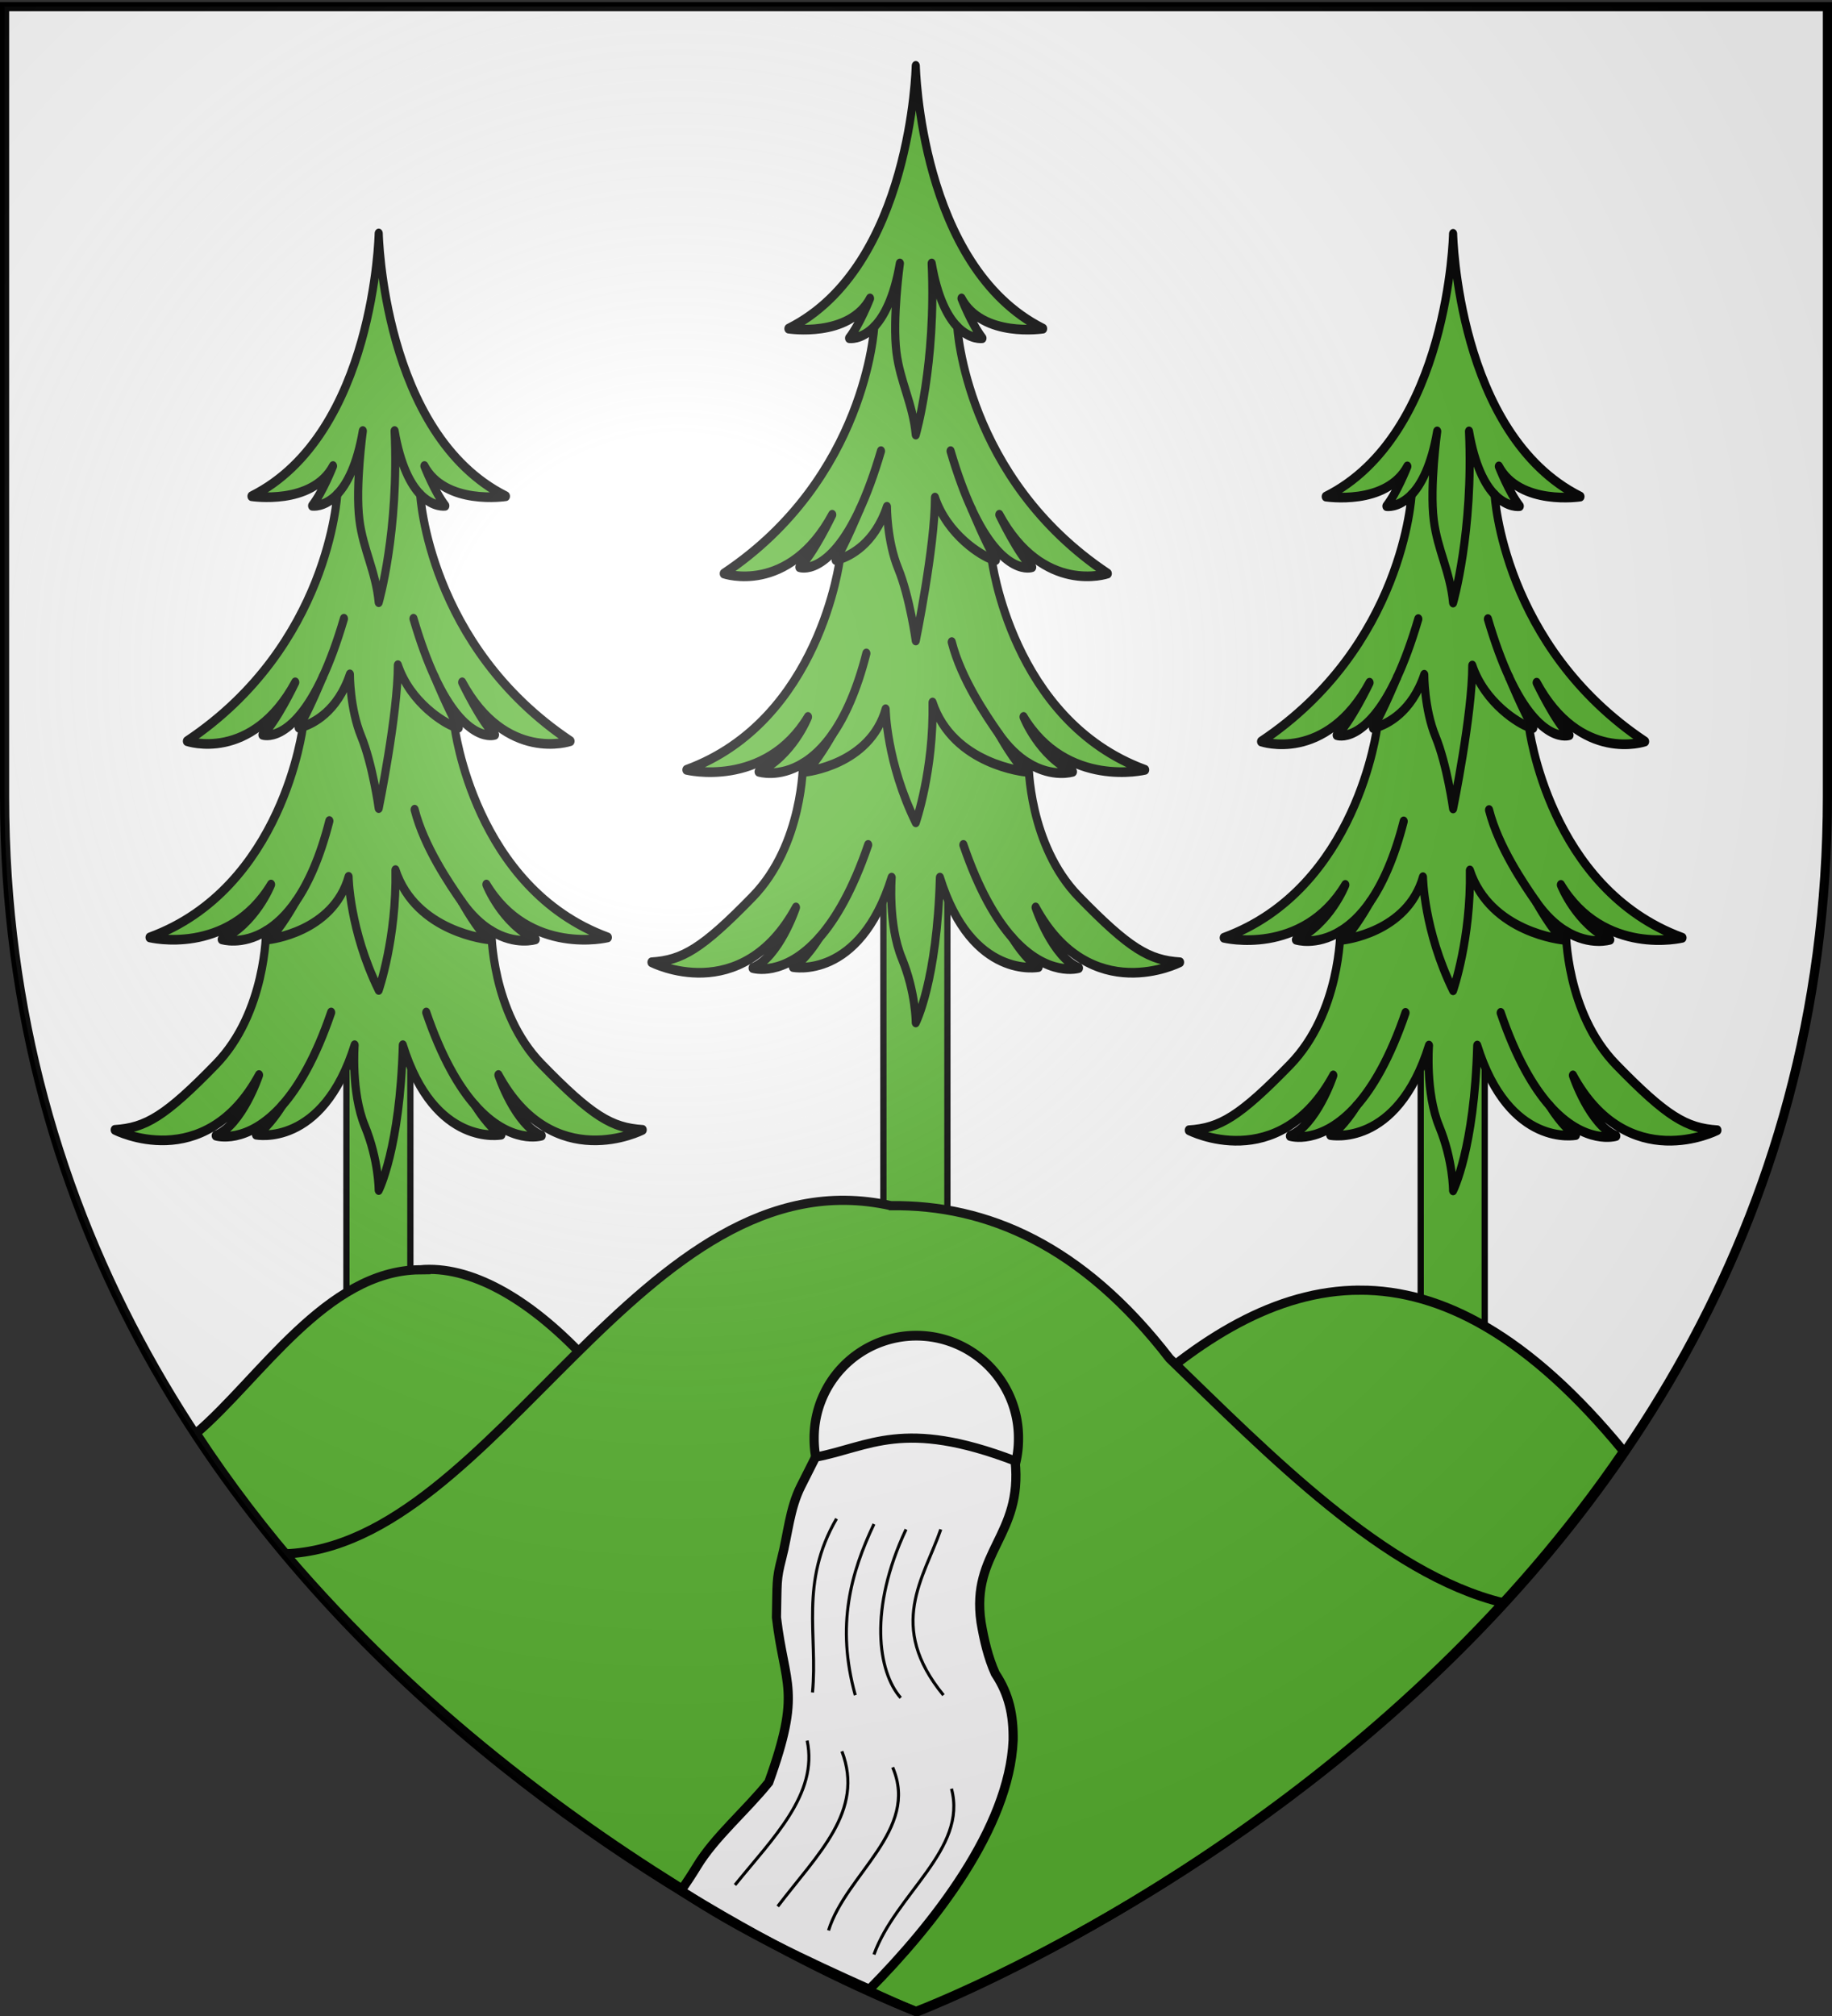
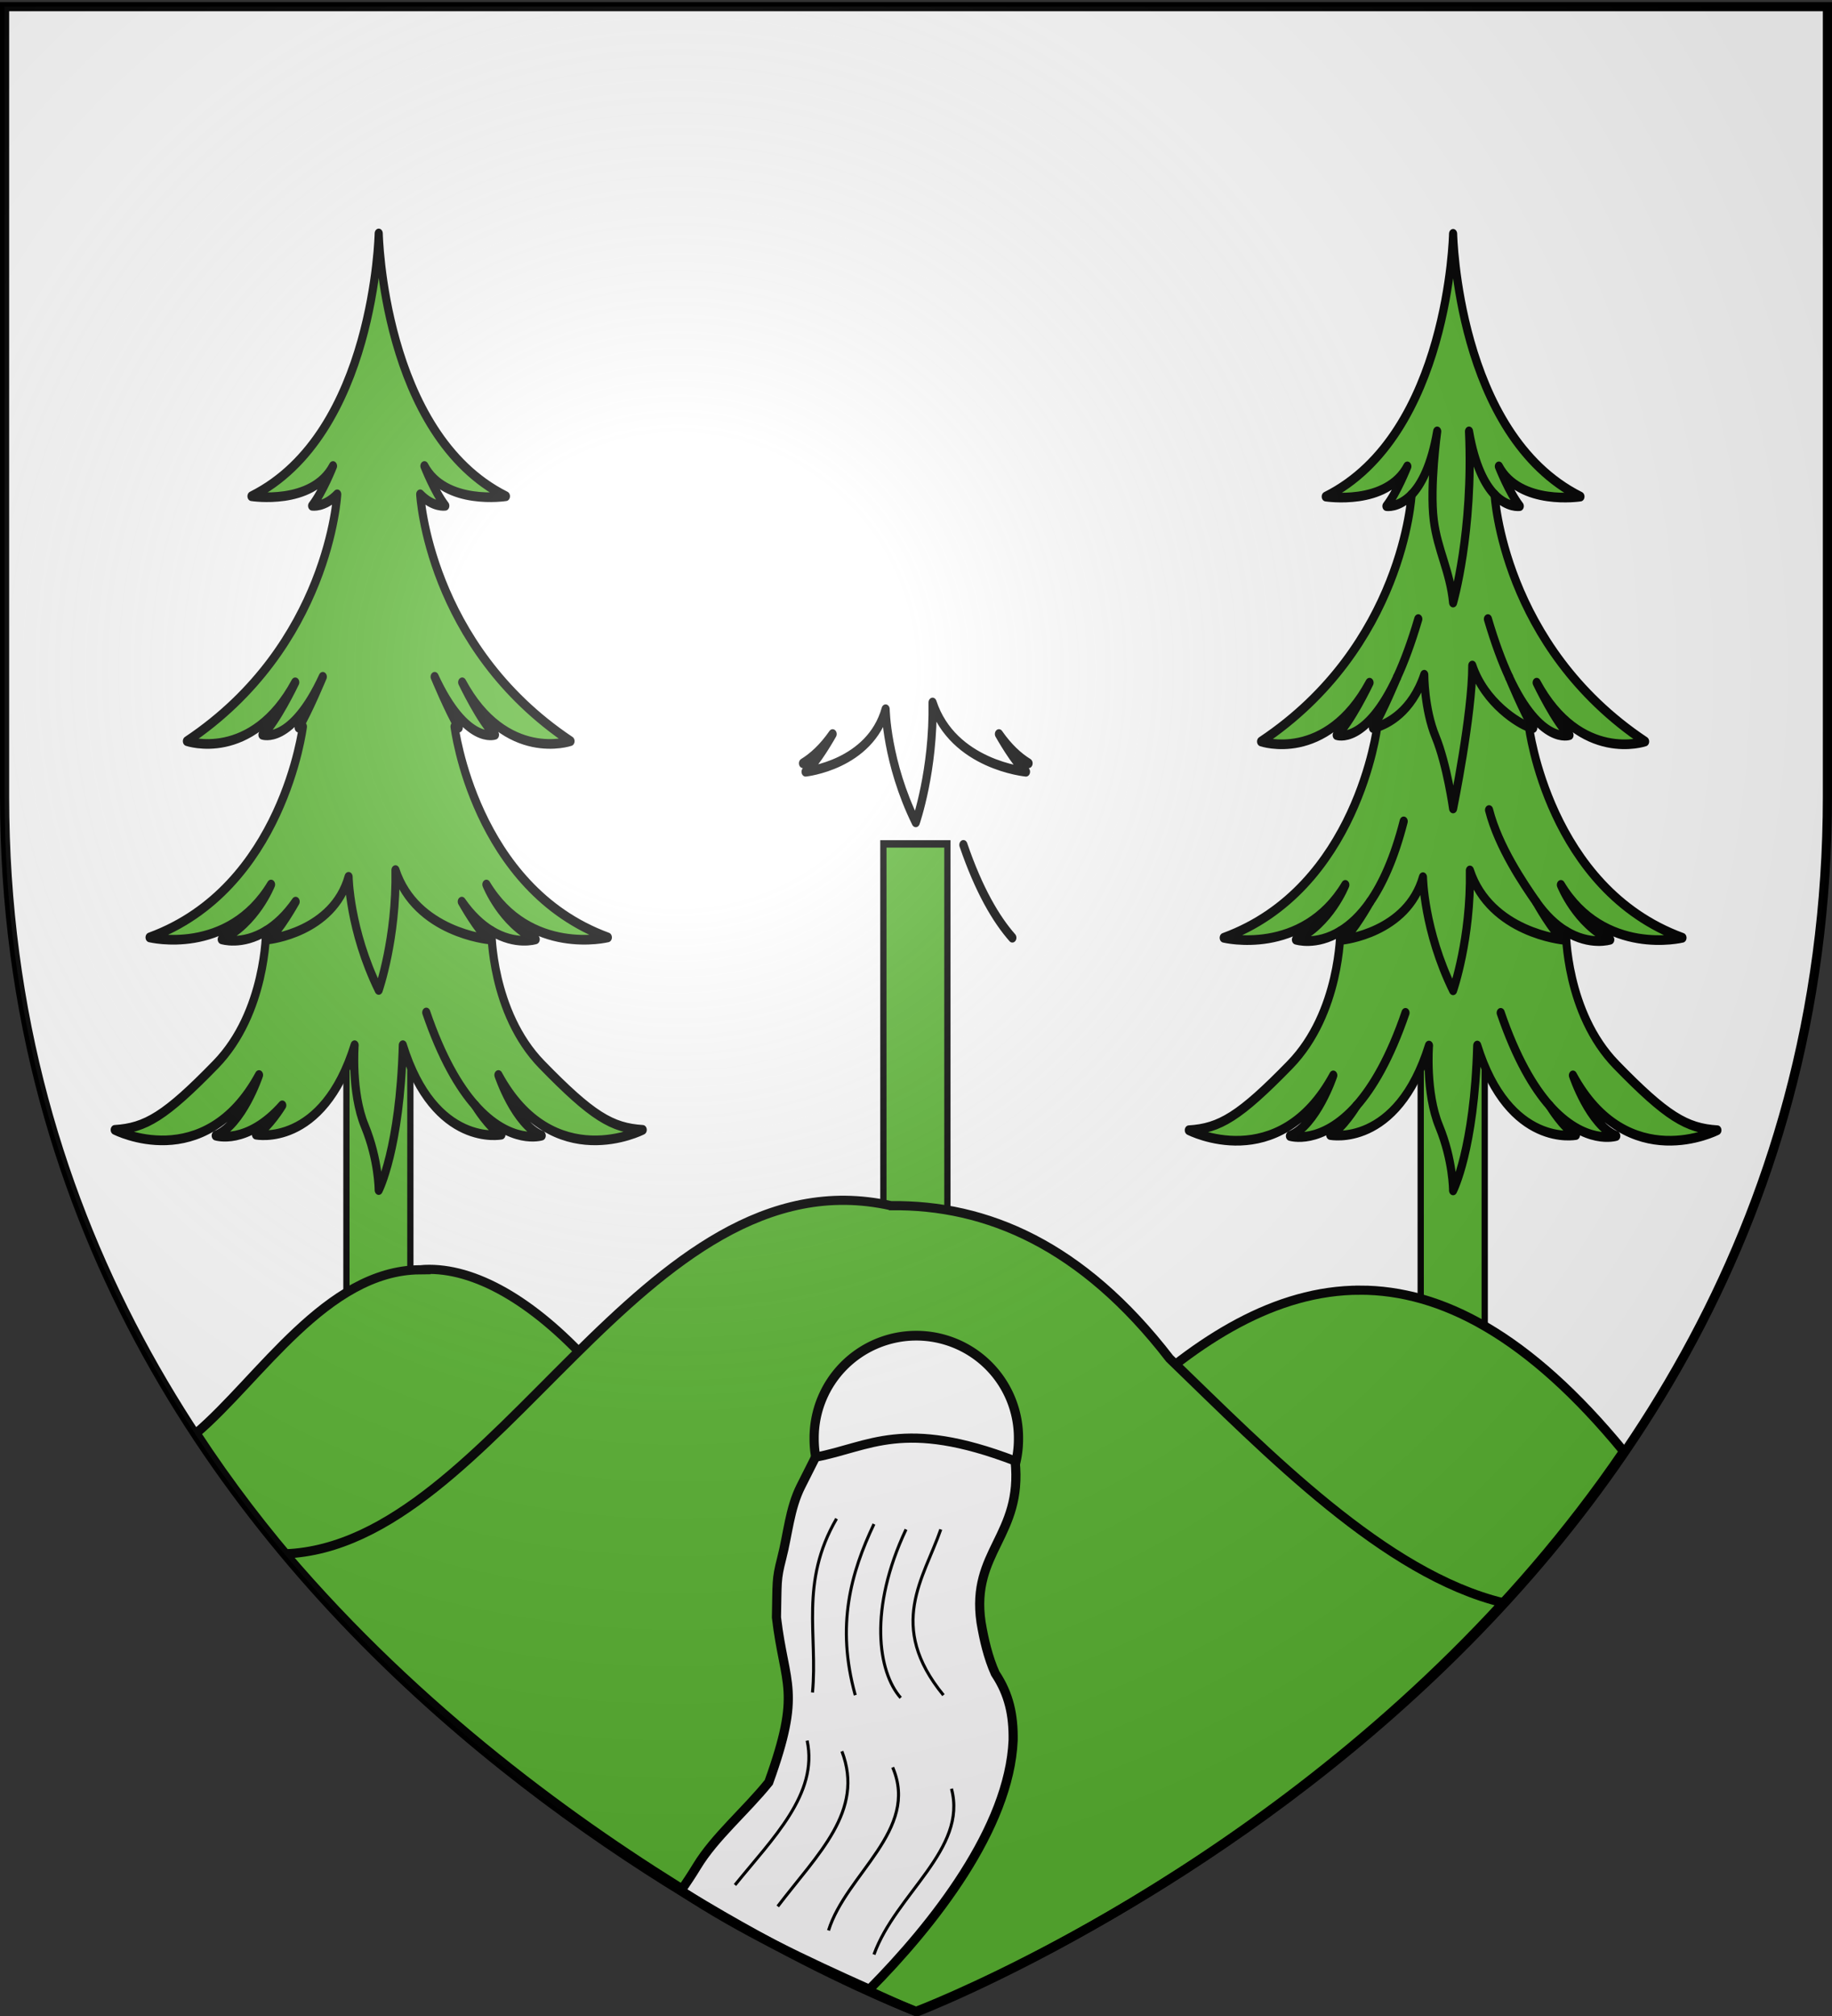
<svg xmlns="http://www.w3.org/2000/svg" xmlns:xlink="http://www.w3.org/1999/xlink" width="600" height="660" version="1.0">
  <rect width="100%" height="100%" fill="#333333" stroke="none" />
  <defs>
    <linearGradient id="a">
      <stop offset="0" style="stop-color:#fff;stop-opacity:.314" />
      <stop offset=".19" style="stop-color:#fff;stop-opacity:.251" />
      <stop offset=".6" style="stop-color:#6b6b6b;stop-opacity:.125" />
      <stop offset="1" style="stop-color:#000;stop-opacity:.125" />
    </linearGradient>
    <linearGradient id="b">
      <stop offset="0" style="stop-color:#fd0000;stop-opacity:1" />
      <stop offset=".5" style="stop-color:#e77275;stop-opacity:.659" />
      <stop offset="1" style="stop-color:black;stop-opacity:.323" />
    </linearGradient>
    <radialGradient xlink:href="#a" id="c" cx="221.445" cy="226.331" r="300" fx="221.445" fy="226.331" gradientTransform="matrix(1.353 0 0 1.349 -77.63 -85.747)" gradientUnits="userSpaceOnUse" />
  </defs>
  <g style="display:inline">
    <g style="opacity:1;display:inline">
      <path d="M300 658.5s298.5-112.32 298.5-397.772V2.176H1.5v258.552C1.5 546.18 300 658.5 300 658.5z" style="fill:#fff;fill-opacity:1;fill-rule:evenodd;stroke:none;stroke-width:1px;stroke-linecap:butt;stroke-linejoin:miter;stroke-opacity:1" />
    </g>
    <g style="display:inline">
      <path d="M-729.668 618.496h22.112v126.91h-22.112v-126.91z" style="fill:#5ab532;fill-rule:evenodd;stroke:#000;stroke-width:2.163;stroke-linecap:butt;stroke-linejoin:miter;stroke-miterlimit:4;stroke-dasharray:none;stroke-opacity:1" transform="matrix(.948 0 0 1.125 981.042 -419.53)" />
      <g style="opacity:1">
-         <path d="M113.841 278.741c11.021 29.957 34.099 26.039 34.099 26.039-4.574-2.24-9.079-8.543-9.079-8.543 12.257 11.719 23.01 8.822 23.01 8.822-9.356-3.36-14.97-17.639-14.97-17.639 18.92 29.396 49.901 15.959 49.901 15.959-10.605-.561-17.465-3.92-34.932-19.039-17.465-15.12-17.405-38.856-17.405-38.856 8.384 4.343 15.327 2.457 15.327 2.457-11.853-4.759-17.05-15.959-17.05-15.959 14.969 21 41.998 15.399 41.998 15.399-46.157-14.279-53.013-61.354-53.013-61.354.907.247 1.449.317 1.449.317-3.534-5.04-8.332-14.81-8.332-14.81 10.952 19.986 20.867 16.879 20.867 16.879-4.812-3.701-11.341-15.271-11.341-15.271 15.122 23.604 37.463 17.124 37.463 17.124-49.261-27.721-51.98-71.835-51.98-71.835 4.481 3.948 8.674 3.339 8.674 3.339-3.78-4.166-7.217-11.57-7.217-11.57 7.217 11.57 28.183 8.793 28.183 8.793-42.617-18.048-43.993-76.469-43.993-76.469s-1.374 58.421-43.993 76.472c0 0 20.966 2.776 28.184-8.793 0 0-3.438 7.405-7.218 11.57 0 0 4.194.61 8.675-3.339 0 0-2.719 44.115-51.979 71.836 0 0 22.338 6.481 37.461-17.124 0 0-6.528 11.569-11.34 15.271 0 0 9.916 3.106 20.869-16.879 0 0-4.799 9.771-8.333 14.809 0 0 .542-.071 1.448-.315 0 0-6.856 47.075-53.013 61.353 0 0 27.029 5.6 42-15.399 0 0-5.198 11.2-17.049 15.958 0 0 6.942 1.887 15.327-2.456 0 0 .059 23.736-17.406 38.855-17.466 15.118-24.328 18.478-34.931 19.039 0 0 30.98 13.438 49.901-15.958 0 0-5.613 14.278-14.97 17.639 0 0 10.751 2.895 23.006-8.822 0 0-4.503 6.302-9.077 8.542 0 0 23.079 3.919 34.101-26.038 0 0-1.274 13.674 3.533 23.52 4.804 9.843 4.804 18.64 4.804 18.64s7.349-11.927 8.341-42.164z" style="fill:#5ab532;stroke:#000;stroke-width:2.813;stroke-linecap:round;stroke-linejoin:round" transform="matrix(.948 0 0 1.125 199.912 -26.278)" />
-         <path d="M86.158 171.538c2.418-4.415 4.889-9.955 7.313-16.904M91.148 118.434c3.324-2.929 6.806-8.364 8.854-18.414 0 0-2.633 16.056-1.178 25.854 1.289 8.682 5.661 14.887 6.676 23.961 0 0 7.073-20.512 5.5-49.815 2.049 10.05 5.531 15.485 8.854 18.414M76.772 236.966c4.284-5.191 8.39-12.684 11.656-23.46M72.139 296.239c5.62-5.373 11.555-13.816 16.914-27.018M124.845 171.538c-2.42-4.415-4.89-9.955-7.315-16.904M131.728 186.031c-3.397-.914-15.256-6.921-19.597-17.88 0 14.28-6.631 41.602-6.631 41.602s-2.102-12.764-6.053-20.883-3.914-18.038-3.914-18.038c-4.34 10.959-12.861 14.285-16.26 15.199M134.229 236.966c-4.282-5.191-13.036-15.984-16.302-26.76" style="fill:none;stroke:#000;stroke-width:2.813;stroke-linecap:round;stroke-linejoin:round" transform="matrix(.948 0 0 1.125 199.912 -26.278)" />
        <path d="M144.465 245.486c-3.301-1.71-6.823-4.386-10.235-8.521 0 0 5.602 8.458 9.345 10.979 0 0-25.206-1.957-32.274-20.156.415 19.879-5.8 34.881-5.8 34.881-10.164-17.476-10.418-32.926-10.418-32.926-5.406 16.242-27.654 18.199-27.654 18.199 3.742-2.52 9.344-10.977 9.344-10.977-3.412 4.135-6.935 6.811-10.234 8.52M138.86 296.239c-5.617-5.373-11.552-13.816-16.911-27.018" style="fill:none;stroke:#000;stroke-width:2.813;stroke-linecap:round;stroke-linejoin:round" transform="matrix(.948 0 0 1.125 199.912 -26.278)" />
      </g>
      <g style="display:inline">
        <path d="M-729.668 618.496h22.112v126.91h-22.112v-126.91z" style="fill:#5ab532;fill-rule:evenodd;stroke:#000;stroke-width:2.163;stroke-linecap:butt;stroke-linejoin:miter;stroke-miterlimit:4;stroke-dasharray:none;stroke-opacity:1" transform="matrix(.947 0 0 1.125 804.453 -364.829)" />
        <g style="opacity:1">
          <path d="M113.841 278.741c11.021 29.957 34.099 26.039 34.099 26.039-4.574-2.24-9.079-8.543-9.079-8.543 12.257 11.719 23.01 8.822 23.01 8.822-9.356-3.36-14.97-17.639-14.97-17.639 18.92 29.396 49.901 15.959 49.901 15.959-10.605-.561-17.465-3.92-34.932-19.039-17.465-15.12-17.405-38.856-17.405-38.856 8.384 4.343 15.327 2.457 15.327 2.457-11.853-4.759-17.05-15.959-17.05-15.959 14.969 21 41.998 15.399 41.998 15.399-46.157-14.279-53.013-61.354-53.013-61.354.907.247 1.449.317 1.449.317-3.534-5.04-8.332-14.81-8.332-14.81 10.952 19.986 20.867 16.879 20.867 16.879-4.812-3.701-11.341-15.271-11.341-15.271 15.122 23.604 37.463 17.124 37.463 17.124-49.261-27.721-51.98-71.835-51.98-71.835 4.481 3.948 8.674 3.339 8.674 3.339-3.78-4.166-7.217-11.57-7.217-11.57 7.217 11.57 28.183 8.793 28.183 8.793-42.617-18.048-43.993-76.469-43.993-76.469s-1.374 58.421-43.993 76.472c0 0 20.966 2.776 28.184-8.793 0 0-3.438 7.405-7.218 11.57 0 0 4.194.61 8.675-3.339 0 0-2.719 44.115-51.979 71.836 0 0 22.338 6.481 37.461-17.124 0 0-6.528 11.569-11.34 15.271 0 0 9.916 3.106 20.869-16.879 0 0-4.799 9.771-8.333 14.809 0 0 .542-.071 1.448-.315 0 0-6.856 47.075-53.013 61.353 0 0 27.029 5.6 42-15.399 0 0-5.198 11.2-17.049 15.958 0 0 6.942 1.887 15.327-2.456 0 0 .059 23.736-17.406 38.855-17.466 15.118-24.328 18.478-34.931 19.039 0 0 30.98 13.438 49.901-15.958 0 0-5.613 14.278-14.97 17.639 0 0 10.751 2.895 23.006-8.822 0 0-4.503 6.302-9.077 8.542 0 0 23.079 3.919 34.101-26.038 0 0-1.274 13.674 3.533 23.52 4.804 9.843 4.804 18.64 4.804 18.64s7.349-11.927 8.341-42.164z" style="fill:#5ab532;stroke:#000;stroke-width:2.813;stroke-linecap:round;stroke-linejoin:round" transform="matrix(.947 0 0 1.125 24.123 28.59)" />
-           <path d="M86.158 171.538c2.418-4.415 4.889-9.955 7.313-16.904M91.148 118.434c3.324-2.929 6.806-8.364 8.854-18.414 0 0-2.633 16.056-1.178 25.854 1.289 8.682 5.661 14.887 6.676 23.961 0 0 7.073-20.512 5.5-49.815 2.049 10.05 5.531 15.485 8.854 18.414M76.772 236.966c4.284-5.191 8.39-12.684 11.656-23.46M72.139 296.239c5.62-5.373 11.555-13.816 16.914-27.018M124.845 171.538c-2.42-4.415-4.89-9.955-7.315-16.904M131.728 186.031c-3.397-.914-15.256-6.921-19.597-17.88 0 14.28-6.631 41.602-6.631 41.602s-2.102-12.764-6.053-20.883-3.914-18.038-3.914-18.038c-4.34 10.959-12.861 14.285-16.26 15.199M134.229 236.966c-4.282-5.191-13.036-15.984-16.302-26.76" style="fill:none;stroke:#000;stroke-width:2.813;stroke-linecap:round;stroke-linejoin:round" transform="matrix(.947 0 0 1.125 24.123 28.59)" />
          <path d="M144.465 245.486c-3.301-1.71-6.823-4.386-10.235-8.521 0 0 5.602 8.458 9.345 10.979 0 0-25.206-1.957-32.274-20.156.415 19.879-5.8 34.881-5.8 34.881-10.164-17.476-10.418-32.926-10.418-32.926-5.406 16.242-27.654 18.199-27.654 18.199 3.742-2.52 9.344-10.977 9.344-10.977-3.412 4.135-6.935 6.811-10.234 8.52M138.86 296.239c-5.617-5.373-11.552-13.816-16.911-27.018" style="fill:none;stroke:#000;stroke-width:2.813;stroke-linecap:round;stroke-linejoin:round" transform="matrix(.947 0 0 1.125 24.123 28.59)" />
        </g>
      </g>
      <g style="display:inline">
        <path d="M-729.668 618.496h22.112v126.91h-22.112v-126.91z" style="fill:#5ab532;fill-rule:evenodd;stroke:#000;stroke-width:2.163;stroke-linecap:butt;stroke-linejoin:miter;stroke-miterlimit:4;stroke-dasharray:none;stroke-opacity:1" transform="matrix(.948 0 0 1.125 1157.022 -364.545)" />
        <g style="opacity:1">
          <path d="M113.841 278.741c11.021 29.957 34.099 26.039 34.099 26.039-4.574-2.24-9.079-8.543-9.079-8.543 12.257 11.719 23.01 8.822 23.01 8.822-9.356-3.36-14.97-17.639-14.97-17.639 18.92 29.396 49.901 15.959 49.901 15.959-10.605-.561-17.465-3.92-34.932-19.039-17.465-15.12-17.405-38.856-17.405-38.856 8.384 4.343 15.327 2.457 15.327 2.457-11.853-4.759-17.05-15.959-17.05-15.959 14.969 21 41.998 15.399 41.998 15.399-46.157-14.279-53.013-61.354-53.013-61.354.907.247 1.449.317 1.449.317-3.534-5.04-8.332-14.81-8.332-14.81 10.952 19.986 20.867 16.879 20.867 16.879-4.812-3.701-11.341-15.271-11.341-15.271 15.122 23.604 37.463 17.124 37.463 17.124-49.261-27.721-51.98-71.835-51.98-71.835 4.481 3.948 8.674 3.339 8.674 3.339-3.78-4.166-7.217-11.57-7.217-11.57 7.217 11.57 28.183 8.793 28.183 8.793-42.617-18.048-43.993-76.469-43.993-76.469s-1.374 58.421-43.993 76.472c0 0 20.966 2.776 28.184-8.793 0 0-3.438 7.405-7.218 11.57 0 0 4.194.61 8.675-3.339 0 0-2.719 44.115-51.979 71.836 0 0 22.338 6.481 37.461-17.124 0 0-6.528 11.569-11.34 15.271 0 0 9.916 3.106 20.869-16.879 0 0-4.799 9.771-8.333 14.809 0 0 .542-.071 1.448-.315 0 0-6.856 47.075-53.013 61.353 0 0 27.029 5.6 42-15.399 0 0-5.198 11.2-17.049 15.958 0 0 6.942 1.887 15.327-2.456 0 0 .059 23.736-17.406 38.855-17.466 15.118-24.328 18.478-34.931 19.039 0 0 30.98 13.438 49.901-15.958 0 0-5.613 14.278-14.97 17.639 0 0 10.751 2.895 23.006-8.822 0 0-4.503 6.302-9.077 8.542 0 0 23.079 3.919 34.101-26.038 0 0-1.274 13.674 3.533 23.52 4.804 9.843 4.804 18.64 4.804 18.64s7.349-11.927 8.341-42.164z" style="fill:#5ab532;stroke:#000;stroke-width:2.813;stroke-linecap:round;stroke-linejoin:round" transform="matrix(.948 0 0 1.125 375.892 28.707)" />
          <path d="M86.158 171.538c2.418-4.415 4.889-9.955 7.313-16.904M91.148 118.434c3.324-2.929 6.806-8.364 8.854-18.414 0 0-2.633 16.056-1.178 25.854 1.289 8.682 5.661 14.887 6.676 23.961 0 0 7.073-20.512 5.5-49.815 2.049 10.05 5.531 15.485 8.854 18.414M76.772 236.966c4.284-5.191 8.39-12.684 11.656-23.46M72.139 296.239c5.62-5.373 11.555-13.816 16.914-27.018M124.845 171.538c-2.42-4.415-4.89-9.955-7.315-16.904M131.728 186.031c-3.397-.914-15.256-6.921-19.597-17.88 0 14.28-6.631 41.602-6.631 41.602s-2.102-12.764-6.053-20.883-3.914-18.038-3.914-18.038c-4.34 10.959-12.861 14.285-16.26 15.199M134.229 236.966c-4.282-5.191-13.036-15.984-16.302-26.76" style="fill:none;stroke:#000;stroke-width:2.813;stroke-linecap:round;stroke-linejoin:round" transform="matrix(.948 0 0 1.125 375.892 28.707)" />
          <path d="M144.465 245.486c-3.301-1.71-6.823-4.386-10.235-8.521 0 0 5.602 8.458 9.345 10.979 0 0-25.206-1.957-32.274-20.156.415 19.879-5.8 34.881-5.8 34.881-10.164-17.476-10.418-32.926-10.418-32.926-5.406 16.242-27.654 18.199-27.654 18.199 3.742-2.52 9.344-10.977 9.344-10.977-3.412 4.135-6.935 6.811-10.234 8.52M138.86 296.239c-5.617-5.373-11.552-13.816-16.911-27.018" style="fill:none;stroke:#000;stroke-width:2.813;stroke-linecap:round;stroke-linejoin:round" transform="matrix(.948 0 0 1.125 375.892 28.707)" />
        </g>
      </g>
    </g>
  </g>
  <g style="display:inline">
    <g style="display:inline">
      <path d="M135.805 415.7c-30.616.258-52.37 35.702-73.297 53.542 87.423 133.863 236.564 184.616 236.564 184.616s17.645-25.16 59.283-50.21c-36.993-24.925-90.527-25.645-118.681-76.39-27.663-69.566-71.324-114.517-103.87-111.559z" style="fill:#5ab532;fill-opacity:1;fill-rule:evenodd;stroke:#000;stroke-width:3;stroke-linecap:butt;stroke-linejoin:miter;stroke-miterlimit:4;stroke-dasharray:none;stroke-opacity:1;display:inline" transform="translate(1.702)" />
      <path d="M443.75 422.375c-55.376.004-101.6 64.215-143.406 113.75 35.8 25.982 70.188 47.757 100.969 65.625 1.408-.972 2.799-1.939 4.218-2.938 41.635-29.287 87.968-70.02 124.531-123.687-31.2-38.035-59.818-52.752-86.312-52.75z" style="fill:#5ab532;fill-opacity:1;fill-rule:evenodd;stroke:#000;stroke-width:3;stroke-linecap:butt;stroke-linejoin:miter;stroke-miterlimit:4;stroke-dasharray:none;stroke-opacity:1" transform="translate(1.702)" />
      <path d="M290.094 394.714C208.48 376.482 161.03 506.063 91.714 508.696c87.482 102.839 206.84 149.959 206.84 149.959s106.175-40.407 192.04-133.936c-38.684-9.342-77.044-48.847-109.25-79.974-28.691-37.189-59.901-50.4-91.25-50.03z" style="fill:#5ab532;fill-opacity:1;fill-rule:evenodd;stroke:#000;stroke-width:3;stroke-linecap:butt;stroke-linejoin:miter;stroke-miterlimit:4;stroke-dasharray:none;stroke-opacity:1" transform="translate(1.702)" />
    </g>
  </g>
  <g style="display:inline">
    <path d="M320.371 472.68a33.263 31.512 0 1 1-66.525 0 33.263 31.512 0 1 1 66.525 0z" style="opacity:1;color:#000;fill:#fff;fill-opacity:1;fill-rule:evenodd;stroke:#000;stroke-width:3;stroke-linecap:square;stroke-linejoin:miter;marker:none;marker-start:none;marker-mid:none;marker-end:none;stroke-miterlimit:4;stroke-dasharray:none;stroke-dashoffset:0;stroke-opacity:1;visibility:visible;display:inline;overflow:visible" transform="matrix(1.006 0 0 1.062 11.272 -31.062)" />
    <g style="stroke:#000;stroke-width:6.324;stroke-miterlimit:4;stroke-dasharray:none;stroke-opacity:1">
      <g style="opacity:1;stroke:#000;stroke-width:6.324;stroke-miterlimit:4;stroke-dasharray:none;stroke-opacity:1;display:inline">
        <path d="M186.887 490.467c4.142-5.88 7.662-11.262 11.002-16.767 12.316-20.301 33.493-37.978 49.68-58.027 22.933-63.603 10.917-66.245 5.316-113.882.56-24.156-.258-25.835 3.617-40.789 4.36-16.82 5.468-34.365 13.274-49.854l10.113-20.064c37.554-7.118 60.367-27.007 137.902 2.63 5.425 51.632-30.667 62.584-23.562 111.327 2.048 12.162 4.88 24.357 9.845 35.454 9.59 14.412 12.59 28.755 12.344 46.1-2.603 60.603-54.9 127.198-99.31 172.025-43.845-19.65-87.585-40.033-130.22-68.153z" style="fill:#fffeff;fill-opacity:1;stroke:#000;stroke-width:6.324;stroke-miterlimit:4;stroke-dasharray:none;stroke-opacity:1" transform="matrix(.474 0 0 .474 134.43 386.47)" />
      </g>
    </g>
    <path d="M308.117 500.69c-5.52 15.968-17.808 31.51.875 54.27M286.233 498.939c-7.533 15.928-12.469 33.155-6.127 56.021M273.979 497.188c-12.139 20.868-6.102 38.101-7.878 56.897M311.618 585.597c5.306 19.84-18.26 34.43-25.385 54.27M292.36 578.594c8.801 20.556-15.264 34.917-21.007 53.395M275.73 573.342c7.467 19.568-7.849 33.493-21.009 50.77M264.35 569.84c3.718 17.538-11.333 32.02-23.634 47.269M296.737 500.69c-12.294 26.083-9.228 46.656-1.75 55.146" style="fill:none;fill-rule:evenodd;stroke:#000;stroke-width:1px;stroke-linecap:butt;stroke-linejoin:miter;stroke-opacity:1" />
  </g>
  <path d="M300 658.5S1.5 546.18 1.5 260.728V2.176h597v258.552C598.5 546.18 300 658.5 300 658.5z" style="opacity:1;fill:none;fill-opacity:1;fill-rule:evenodd;stroke:#000;stroke-width:3;stroke-linecap:butt;stroke-linejoin:miter;stroke-miterlimit:4;stroke-dasharray:none;stroke-opacity:1" />
  <g style="display:inline">
    <path d="M300 658.5s298.5-112.32 298.5-397.772V2.176H1.5v258.552C1.5 546.18 300 658.5 300 658.5z" style="opacity:1;fill:url(#c);fill-opacity:1;fill-rule:evenodd;stroke:none;stroke-width:1px;stroke-linecap:butt;stroke-linejoin:miter;stroke-opacity:1" />
  </g>
</svg>